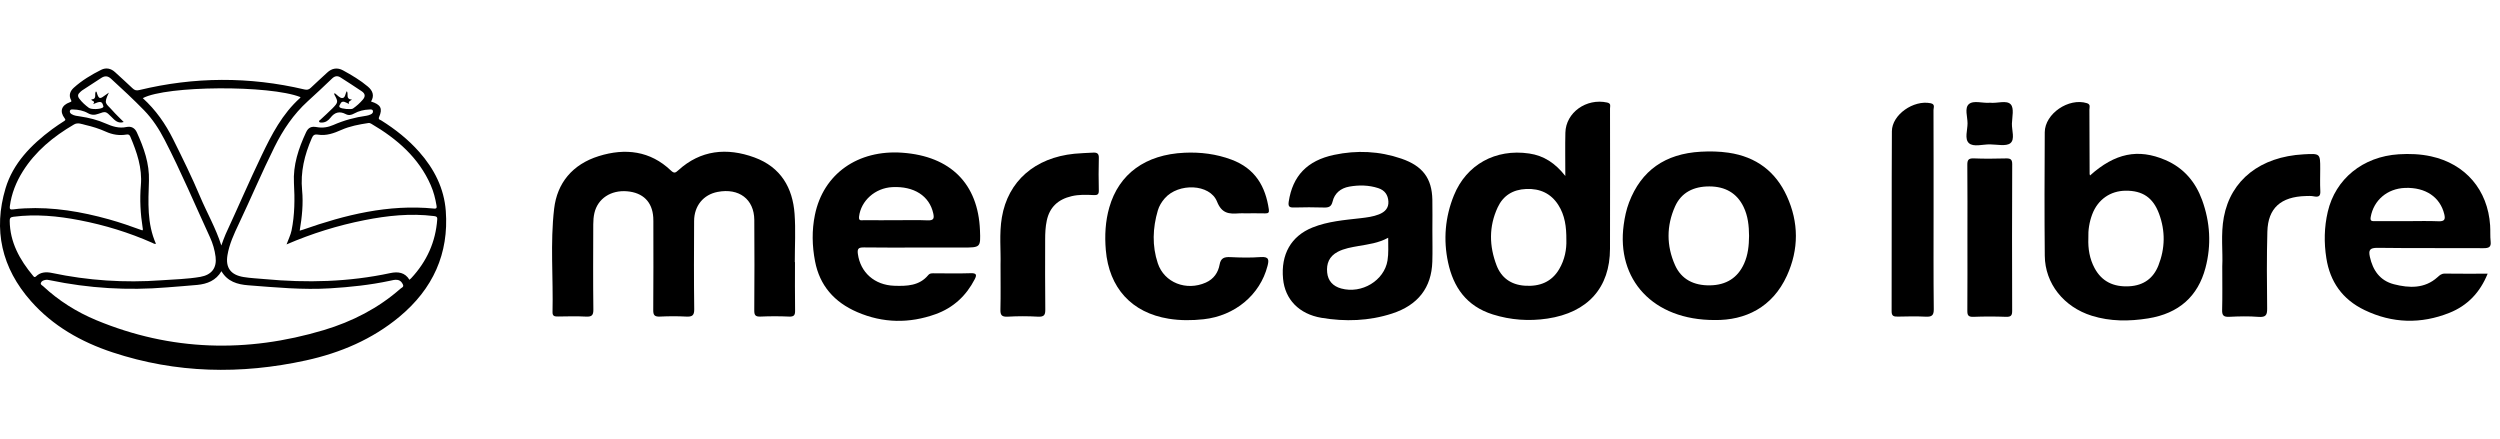
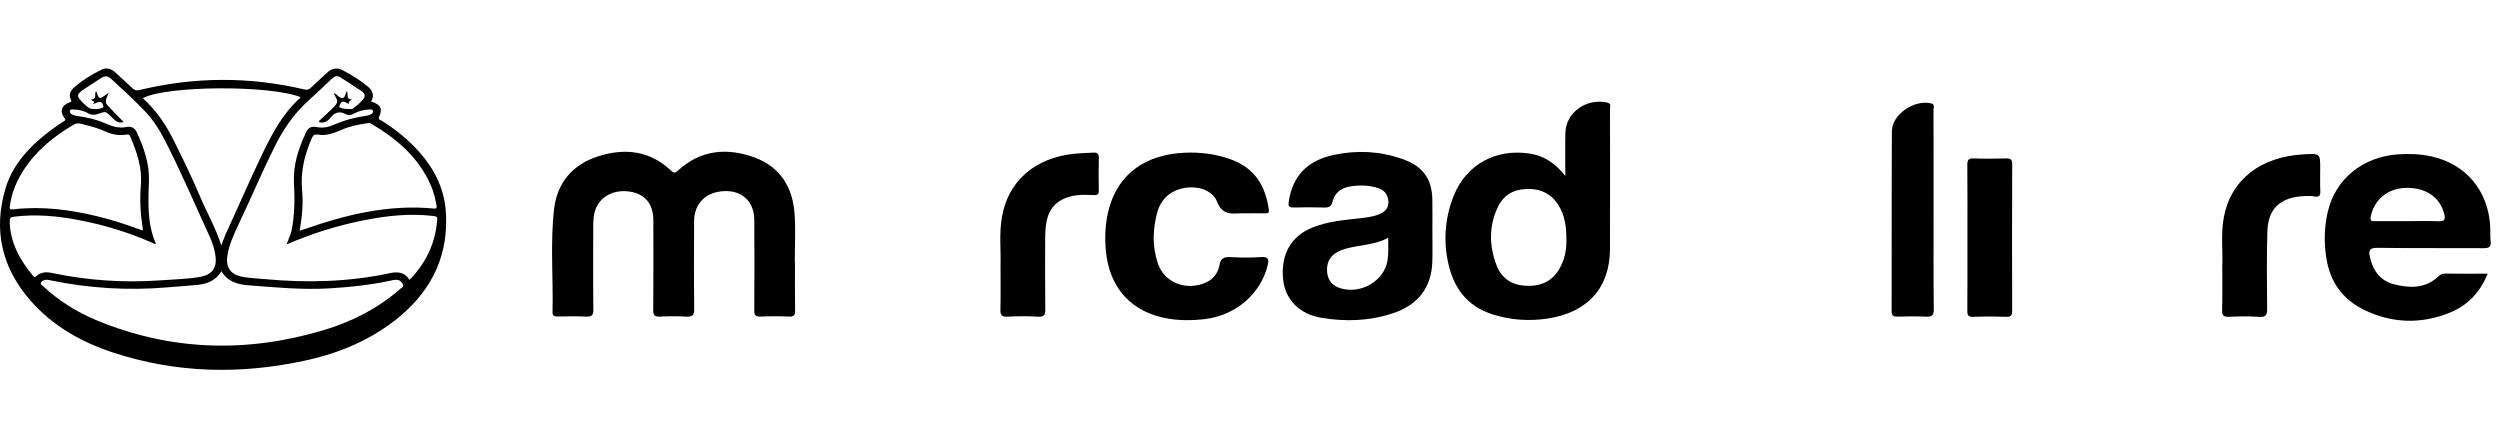
<svg xmlns="http://www.w3.org/2000/svg" width="171" height="30" viewBox="0 0 171 30" fill="none">
  <g clip-path="url(#clip0_6453_2399)">
    <path fill-rule="evenodd" clip-rule="evenodd" d="M25.38 6.944C26.044 7.151 26.186 7.419 25.932 8.002C25.855 8.18 25.998 8.188 26.075 8.236C27.042 8.84 27.919 9.539 28.665 10.38C29.708 11.555 30.378 12.89 30.492 14.428C30.707 17.334 29.628 19.753 27.31 21.675C25.466 23.204 23.294 24.134 20.926 24.652C16.47 25.627 12.047 25.539 7.704 24.103C5.535 23.387 3.608 22.285 2.119 20.6C0.105 18.322 -0.47 15.719 0.379 12.882C0.889 11.177 2.121 9.912 3.573 8.834C3.836 8.639 4.112 8.459 4.389 8.28C4.489 8.215 4.493 8.186 4.417 8.085C4.063 7.616 4.204 7.198 4.775 6.994C4.87 6.96 4.917 6.948 4.858 6.839C4.686 6.517 4.799 6.226 5.046 6.002C5.6 5.501 6.247 5.112 6.921 4.775C7.253 4.609 7.591 4.675 7.872 4.938C8.267 5.307 8.675 5.662 9.063 6.037C9.205 6.173 9.324 6.21 9.528 6.16C13.286 5.25 17.05 5.231 20.816 6.117C20.998 6.16 21.12 6.14 21.256 6.007C21.62 5.652 22.008 5.319 22.377 4.968C22.704 4.658 23.083 4.604 23.465 4.814C24.061 5.141 24.649 5.488 25.164 5.924C25.488 6.198 25.627 6.534 25.38 6.944ZM15.146 18.55C15.565 19.262 16.239 19.456 16.971 19.513C18.84 19.657 20.708 19.838 22.588 19.721C23.958 19.637 25.32 19.493 26.663 19.207C26.835 19.171 27.006 19.117 27.189 19.146C27.389 19.178 27.491 19.305 27.563 19.469C27.635 19.633 27.472 19.676 27.393 19.745C25.881 21.078 24.103 21.993 22.147 22.579C16.883 24.155 11.687 24.014 6.6 21.906C5.239 21.341 4.012 20.567 2.95 19.576C2.883 19.514 2.751 19.471 2.798 19.346C2.844 19.221 2.963 19.178 3.09 19.149C3.208 19.122 3.319 19.148 3.432 19.171C6.071 19.72 8.736 19.882 11.429 19.657C12.117 19.599 12.808 19.555 13.495 19.488C14.178 19.421 14.771 19.188 15.146 18.55ZM8.462 8.346C8.19 8.07 7.921 7.82 7.681 7.547C7.246 7.05 7.065 7.127 7.448 6.335C7.296 6.442 7.2 6.504 7.109 6.573C6.846 6.774 6.762 6.75 6.65 6.435C6.627 6.372 6.63 6.299 6.564 6.251C6.421 6.417 6.675 6.781 6.247 6.802C6.254 6.933 6.568 6.885 6.368 7.124C6.858 6.906 6.969 6.926 7.051 7.199C7.068 7.256 7.101 7.304 7.032 7.355C6.868 7.478 6.25 7.501 6.081 7.378C5.832 7.196 5.607 6.993 5.423 6.747C5.294 6.573 5.321 6.44 5.476 6.307C5.522 6.268 5.563 6.221 5.614 6.187C6.052 5.899 6.49 5.612 6.931 5.329C7.166 5.179 7.369 5.178 7.597 5.387C8.364 6.089 9.126 6.797 9.85 7.539C10.435 8.14 10.882 8.832 11.259 9.562C12.387 11.745 13.336 14.003 14.362 16.228C14.558 16.654 14.688 17.103 14.746 17.567C14.839 18.314 14.487 18.801 13.703 18.938C12.825 19.091 11.931 19.106 11.044 19.171C8.519 19.355 6.02 19.191 3.548 18.669C3.157 18.587 2.769 18.605 2.465 18.903C2.372 18.995 2.326 18.943 2.27 18.876C1.343 17.767 0.677 16.56 0.664 15.104C0.662 14.922 0.715 14.853 0.918 14.827C2.445 14.63 3.951 14.774 5.447 15.064C7.165 15.397 8.825 15.905 10.415 16.609C10.487 16.64 10.553 16.701 10.667 16.677C10.048 15.284 10.141 13.823 10.188 12.367C10.226 11.191 9.843 10.11 9.359 9.052C9.229 8.766 8.987 8.617 8.652 8.688C8.137 8.797 7.678 8.646 7.228 8.447C6.674 8.202 6.092 8.055 5.489 7.965C5.284 7.934 5.071 7.918 4.891 7.804C4.807 7.75 4.755 7.673 4.783 7.576C4.812 7.475 4.91 7.487 4.992 7.488C5.354 7.496 5.705 7.564 6.014 7.741C6.254 7.878 6.474 7.878 6.728 7.785C7.23 7.601 7.241 7.616 7.619 7.993C7.845 8.219 8.066 8.475 8.462 8.346ZM19.6 16.718C21.352 15.963 23.109 15.419 24.928 15.059C26.494 14.749 28.072 14.58 29.674 14.778C29.83 14.798 29.921 14.819 29.907 15.004C29.799 16.538 29.199 17.876 28.126 19.029C28.093 19.064 28.053 19.095 28.006 19.137C27.699 18.628 27.224 18.566 26.692 18.68C23.852 19.289 20.984 19.36 18.097 19.09C17.617 19.045 17.133 19.027 16.66 18.949C15.772 18.803 15.419 18.304 15.557 17.461C15.681 16.701 16.006 16.005 16.335 15.311C17.164 13.564 17.913 11.784 18.776 10.051C19.357 8.884 20.069 7.818 21.056 6.92C21.615 6.413 22.165 5.897 22.709 5.375C22.893 5.198 23.08 5.161 23.293 5.297C23.778 5.607 24.261 5.92 24.738 6.24C24.971 6.397 25.017 6.581 24.819 6.813C24.62 7.047 24.394 7.25 24.14 7.426C24.018 7.51 23.331 7.443 23.241 7.343C23.159 7.253 23.251 7.176 23.282 7.101C23.328 6.989 23.422 6.923 23.556 6.966C23.653 6.998 23.742 7.05 23.877 7.113C23.798 6.93 23.962 6.903 24.076 6.813C23.611 6.784 23.857 6.436 23.727 6.235C23.603 6.397 23.635 6.718 23.392 6.706C23.223 6.699 23.064 6.493 22.884 6.363C22.874 6.414 22.857 6.446 22.867 6.464C23.141 6.96 23.144 6.999 22.737 7.415C22.474 7.683 22.188 7.93 21.915 8.19C21.875 8.227 21.794 8.256 21.83 8.327C21.861 8.388 21.936 8.383 21.998 8.384C22.267 8.386 22.462 8.238 22.603 8.055C22.888 7.684 23.219 7.58 23.654 7.808C23.848 7.909 24.035 7.869 24.219 7.767C24.542 7.588 24.894 7.502 25.267 7.49C25.359 7.487 25.474 7.467 25.506 7.579C25.537 7.687 25.467 7.774 25.368 7.82C25.276 7.864 25.175 7.901 25.074 7.915C24.282 8.024 23.524 8.231 22.796 8.551C22.443 8.706 22.066 8.768 21.664 8.694C21.288 8.625 21.085 8.726 20.931 9.057C20.418 10.159 20.039 11.29 20.106 12.52C20.166 13.607 20.162 14.693 19.941 15.769C19.877 16.079 19.728 16.362 19.6 16.718ZM20.55 6.642C20.544 6.66 20.544 6.684 20.531 6.695C19.303 7.797 18.583 9.199 17.898 10.627C17.044 12.407 16.267 14.219 15.437 16.009C15.33 16.241 15.255 16.486 15.139 16.792C14.758 15.59 14.149 14.546 13.685 13.443C13.125 12.113 12.486 10.815 11.84 9.519C11.319 8.474 10.657 7.521 9.767 6.713C11.387 5.852 18.449 5.81 20.55 6.642ZM20.5 15.778C20.657 14.847 20.752 13.927 20.664 13.014C20.544 11.764 20.826 10.603 21.321 9.464C21.407 9.265 21.488 9.167 21.751 9.21C22.322 9.303 22.844 9.111 23.352 8.885C23.936 8.626 24.561 8.512 25.193 8.416C25.276 8.404 25.336 8.43 25.397 8.466C27.17 9.504 28.646 10.797 29.46 12.659C29.657 13.108 29.779 13.578 29.857 14.058C29.877 14.183 29.895 14.287 29.684 14.266C26.556 13.961 23.616 14.695 20.726 15.709C20.66 15.732 20.593 15.75 20.5 15.778ZM9.739 15.759C8.989 15.485 8.225 15.218 7.444 15.001C5.563 14.479 3.654 14.149 1.683 14.252C1.422 14.265 1.159 14.283 0.901 14.322C0.696 14.353 0.648 14.296 0.673 14.107C0.785 13.25 1.097 12.459 1.56 11.721C2.418 10.353 3.647 9.338 5.065 8.512C5.325 8.36 5.599 8.491 5.852 8.549C6.329 8.659 6.794 8.804 7.241 9.007C7.682 9.207 8.159 9.289 8.649 9.203C8.796 9.177 8.862 9.226 8.911 9.341C9.365 10.411 9.737 11.487 9.635 12.673C9.551 13.648 9.607 14.628 9.76 15.599C9.767 15.646 9.796 15.694 9.739 15.759Z" fill="currentColor" />
    <path d="M54.377 17.931C54.377 19.033 54.367 20.134 54.384 21.236C54.389 21.543 54.325 21.671 53.962 21.654C53.315 21.625 52.663 21.626 52.016 21.654C51.653 21.67 51.591 21.537 51.592 21.23C51.605 19.167 51.611 17.104 51.594 15.041C51.582 13.623 50.546 12.847 49.087 13.126C48.113 13.313 47.481 14.076 47.477 15.117C47.467 17.128 47.458 19.139 47.485 21.15C47.49 21.58 47.346 21.677 46.927 21.654C46.335 21.622 45.739 21.626 45.147 21.654C44.781 21.671 44.679 21.563 44.682 21.218C44.7 19.277 44.691 17.336 44.69 15.395C44.69 15.22 44.694 15.045 44.683 14.871C44.616 13.806 43.981 13.176 42.89 13.084C41.786 12.992 40.888 13.58 40.658 14.567C40.599 14.82 40.58 15.086 40.579 15.346C40.573 17.287 40.562 19.228 40.586 21.169C40.591 21.565 40.48 21.679 40.064 21.655C39.436 21.62 38.803 21.641 38.173 21.649C37.944 21.651 37.786 21.635 37.793 21.35C37.848 18.991 37.629 16.623 37.903 14.275C38.106 12.527 39.148 11.242 40.957 10.678C42.773 10.111 44.48 10.32 45.887 11.662C46.116 11.879 46.204 11.821 46.396 11.647C47.918 10.261 49.714 10.079 51.599 10.768C53.422 11.434 54.222 12.865 54.349 14.628C54.428 15.724 54.364 16.83 54.364 17.931H54.377Z" fill="currentColor" />
    <path d="M85.148 14.591C85.018 14.591 84.888 14.583 84.759 14.593C84.063 14.646 83.572 14.611 83.245 13.79C82.757 12.566 80.6 12.496 79.667 13.568C79.453 13.814 79.285 14.09 79.196 14.393C78.843 15.597 78.795 16.814 79.194 18.01C79.636 19.337 81.144 19.922 82.479 19.328C83.028 19.083 83.325 18.633 83.42 18.102C83.5 17.65 83.731 17.566 84.164 17.587C84.848 17.621 85.538 17.635 86.219 17.584C86.806 17.54 86.805 17.776 86.698 18.191C86.191 20.162 84.477 21.602 82.325 21.837C81.529 21.924 80.73 21.928 79.941 21.801C77.406 21.392 75.856 19.696 75.637 17.098C75.555 16.118 75.603 15.141 75.877 14.185C76.535 11.893 78.345 10.569 81.016 10.447C82.117 10.397 83.195 10.531 84.232 10.918C85.873 11.531 86.56 12.765 86.788 14.319C86.819 14.534 86.762 14.6 86.538 14.595C86.075 14.584 85.611 14.591 85.148 14.591Z" fill="currentColor" />
    <path d="M132.257 14.334C132.257 16.606 132.244 18.877 132.27 21.148C132.274 21.579 132.132 21.681 131.708 21.66C131.079 21.628 130.448 21.641 129.818 21.656C129.532 21.662 129.386 21.621 129.387 21.294C129.399 17.189 129.382 13.083 129.405 8.978C129.412 7.844 130.886 6.822 132.055 7.061C132.382 7.128 132.251 7.361 132.251 7.521C132.26 9.792 132.257 12.063 132.257 14.334Z" fill="currentColor" />
    <path d="M68.437 18.092C68.467 17.137 68.338 15.994 68.528 14.868C68.947 12.389 70.788 10.788 73.486 10.516C73.909 10.473 74.336 10.465 74.761 10.44C75.025 10.424 75.167 10.493 75.16 10.789C75.139 11.54 75.142 12.291 75.159 13.042C75.164 13.315 75.045 13.356 74.793 13.343C74.294 13.318 73.796 13.302 73.301 13.418C72.359 13.639 71.793 14.182 71.6 15.083C71.508 15.514 71.489 15.948 71.489 16.386C71.489 17.976 71.477 19.566 71.498 21.156C71.503 21.527 71.434 21.685 70.992 21.66C70.308 21.621 69.618 21.62 68.936 21.66C68.488 21.687 68.419 21.523 68.429 21.154C68.453 20.194 68.437 19.232 68.437 18.092Z" fill="currentColor" />
    <path d="M152.003 18.218C152.055 17.227 151.89 16.033 152.111 14.852C152.588 12.305 154.608 10.719 157.565 10.556C158.703 10.493 158.703 10.493 158.703 11.545C158.703 12.052 158.683 12.56 158.71 13.066C158.729 13.406 158.606 13.501 158.263 13.43C158.086 13.393 157.894 13.404 157.709 13.409C156.007 13.458 155.132 14.233 155.088 15.84C155.04 17.588 155.053 19.338 155.073 21.086C155.078 21.52 155.01 21.716 154.479 21.674C153.817 21.62 153.144 21.637 152.478 21.67C152.069 21.69 151.985 21.549 151.994 21.194C152.019 20.268 152.003 19.34 152.003 18.218Z" fill="currentColor" />
    <path d="M134.572 16.264C134.572 14.602 134.581 12.941 134.565 11.28C134.562 10.952 134.633 10.818 135.016 10.834C135.739 10.864 136.463 10.855 137.186 10.836C137.505 10.828 137.636 10.885 137.635 11.23C137.62 14.57 137.622 17.91 137.632 21.25C137.634 21.556 137.572 21.684 137.21 21.671C136.469 21.643 135.726 21.642 134.986 21.671C134.617 21.685 134.564 21.547 134.566 21.247C134.579 19.586 134.572 17.925 134.572 16.264Z" fill="currentColor" />
-     <path d="M136.117 7.027C136.599 7.085 137.252 6.829 137.535 7.14C137.776 7.406 137.63 8.003 137.615 8.452C137.601 8.914 137.837 9.529 137.509 9.794C137.226 10.022 136.594 9.882 136.117 9.875C135.623 9.867 134.982 10.075 134.672 9.789C134.362 9.501 134.581 8.896 134.58 8.431C134.578 7.984 134.366 7.393 134.667 7.126C134.989 6.839 135.618 7.077 136.117 7.027Z" fill="currentColor" />
-     <path d="M147.635 18.16C147.294 19.021 146.64 19.528 145.634 19.582C144.564 19.64 143.761 19.254 143.269 18.339C142.926 17.698 142.817 17.014 142.843 16.304C142.823 15.739 142.909 15.186 143.11 14.655C143.493 13.646 144.346 13.052 145.4 13.044C146.548 13.036 147.266 13.51 147.678 14.617C148.117 15.796 148.098 16.99 147.635 18.16ZM150.622 13.677C150.177 12.462 149.385 11.49 148.108 10.944C146.247 10.148 144.664 10.473 142.957 12.003C142.939 11.936 142.93 11.919 142.93 11.902C142.926 10.434 142.926 8.966 142.915 7.497C142.914 7.344 143.015 7.142 142.749 7.058C141.506 6.667 139.868 7.774 139.861 9.049C139.844 11.864 139.836 14.679 139.863 17.494C139.88 19.395 141.163 21 143.081 21.598C144.343 21.991 145.632 21.986 146.929 21.779C149.042 21.441 150.34 20.263 150.853 18.326C151.268 16.762 151.177 15.197 150.622 13.677Z" fill="currentColor" />
    <path d="M102.109 21.508C103.329 21.891 104.584 21.979 105.843 21.791C108.612 21.377 110.122 19.67 110.124 17.014C110.124 15.283 110.129 13.552 110.129 11.822C110.13 10.354 110.132 8.886 110.125 7.418C110.124 7.268 110.222 7.076 109.926 7.012C108.504 6.704 107.106 7.695 107.072 9.073C107.049 10.012 107.068 10.952 107.068 12.036C106.371 11.154 105.6 10.646 104.595 10.499C102.293 10.162 100.302 11.255 99.447 13.365C98.844 14.851 98.715 16.399 99.049 17.954C99.408 19.623 100.288 20.936 102.109 21.508ZM104.28 19.541C103.328 19.471 102.687 18.982 102.369 18.161C101.859 16.833 101.83 15.494 102.444 14.179C102.814 13.386 103.471 12.965 104.394 12.926C105.347 12.886 106.088 13.24 106.584 14.012C107.041 14.724 107.145 15.517 107.139 16.407C107.161 17.059 107.03 17.759 106.653 18.402C106.138 19.283 105.316 19.616 104.28 19.541Z" fill="currentColor" />
-     <path d="M58.642 21.351C60.403 22.109 62.201 22.132 63.991 21.49C65.218 21.05 66.097 20.215 66.671 19.099C66.822 18.807 66.803 18.672 66.391 18.687C65.577 18.715 64.76 18.694 63.944 18.695C63.781 18.695 63.614 18.669 63.489 18.82C62.887 19.548 62.036 19.576 61.167 19.546C59.817 19.5 58.85 18.635 58.678 17.366C58.629 17.007 58.725 16.918 59.099 16.924C60.341 16.944 61.584 16.932 62.826 16.932C63.826 16.932 64.827 16.932 65.828 16.932C67.076 16.932 67.077 16.932 67.03 15.75C66.903 12.571 65.021 10.687 61.733 10.447C58.679 10.223 56.312 11.894 55.74 14.698C55.524 15.754 55.546 16.817 55.75 17.877C56.066 19.517 57.046 20.664 58.642 21.351ZM63.433 15.072C62.712 15.039 61.987 15.063 61.264 15.063C60.541 15.063 59.818 15.068 59.094 15.06C58.938 15.058 58.719 15.146 58.759 14.816C58.886 13.735 59.853 12.86 61.035 12.799C62.521 12.722 63.57 13.402 63.833 14.588C63.91 14.934 63.875 15.093 63.433 15.072Z" fill="currentColor" />
-     <path d="M119.295 18.034C118.857 19.003 118.078 19.499 116.967 19.518C115.865 19.537 115.008 19.112 114.573 18.138C113.981 16.81 113.981 15.447 114.574 14.12C115.002 13.164 115.847 12.747 116.923 12.751C118.002 12.755 118.8 13.204 119.258 14.147C119.566 14.781 119.63 15.455 119.636 16.139C119.629 16.788 119.569 17.426 119.295 18.034ZM122.219 13.412C121.462 11.757 120.146 10.721 118.22 10.444C117.596 10.354 116.967 10.342 116.336 10.377C113.89 10.513 112.262 11.665 111.428 13.844C111.239 14.34 111.133 14.852 111.062 15.372C110.548 19.12 113.056 21.9 117.291 21.89C119.376 21.918 121.234 21.028 122.225 18.857C123.047 17.054 123.043 15.214 122.219 13.412Z" fill="currentColor" />
    <path d="M161.742 21.212C163.638 22.122 165.593 22.175 167.539 21.398C168.78 20.902 169.635 20.005 170.155 18.72C169.118 18.72 168.173 18.728 167.229 18.714C166.99 18.71 166.871 18.83 166.72 18.965C165.849 19.75 164.792 19.711 163.749 19.444C162.779 19.195 162.303 18.481 162.101 17.576C162.001 17.122 162.068 16.945 162.639 16.952C165.048 16.985 167.456 16.959 169.865 16.975C170.244 16.977 170.402 16.898 170.36 16.519C170.32 16.155 170.35 15.785 170.325 15.419C170.165 12.988 168.641 11.21 166.281 10.693C165.552 10.534 164.813 10.507 164.07 10.553C161.626 10.708 159.741 12.236 159.219 14.487C158.974 15.54 158.955 16.6 159.123 17.664C159.373 19.253 160.203 20.474 161.742 21.212ZM166.777 15.134C166.075 15.103 165.372 15.126 164.668 15.126C163.928 15.126 163.187 15.125 162.448 15.127C162.245 15.127 162.103 15.135 162.155 14.847C162.356 13.7 163.285 12.897 164.509 12.853C165.909 12.803 166.907 13.483 167.189 14.653C167.276 15.014 167.204 15.152 166.777 15.134Z" fill="currentColor" />
    <path d="M90.388 21.739C92.013 22.012 93.641 21.959 95.218 21.447C96.994 20.87 97.915 19.675 97.971 17.903C97.993 17.187 97.975 16.47 97.975 15.753C97.975 15.054 97.987 14.354 97.973 13.655C97.943 12.194 97.308 11.348 95.85 10.849C94.348 10.334 92.807 10.263 91.253 10.592C89.404 10.984 88.419 12.036 88.149 13.789C88.094 14.15 88.207 14.202 88.537 14.193C89.204 14.175 89.872 14.171 90.538 14.194C90.882 14.206 91.063 14.144 91.15 13.783C91.282 13.23 91.688 12.871 92.293 12.764C92.957 12.647 93.621 12.657 94.268 12.867C94.726 13.015 94.94 13.339 94.966 13.781C94.993 14.23 94.729 14.502 94.321 14.663C93.925 14.82 93.501 14.873 93.077 14.923C91.956 15.052 90.824 15.137 89.769 15.563C88.31 16.152 87.602 17.399 87.762 19.075C87.894 20.469 88.842 21.478 90.388 21.739ZM94.906 17.816C94.684 19.189 93.146 20.122 91.734 19.732C91.168 19.576 90.832 19.203 90.778 18.638C90.72 18.036 90.91 17.537 91.5 17.225C91.943 16.992 92.439 16.913 92.929 16.826C93.597 16.708 94.275 16.63 94.952 16.263C94.95 16.843 94.985 17.329 94.906 17.816Z" fill="currentColor" />
  </g>
  <defs>
    <clipPath id="clip0_6453_2399">
      <rect width="171" height="29.812" fill="white" />
    </clipPath>
  </defs>
</svg>